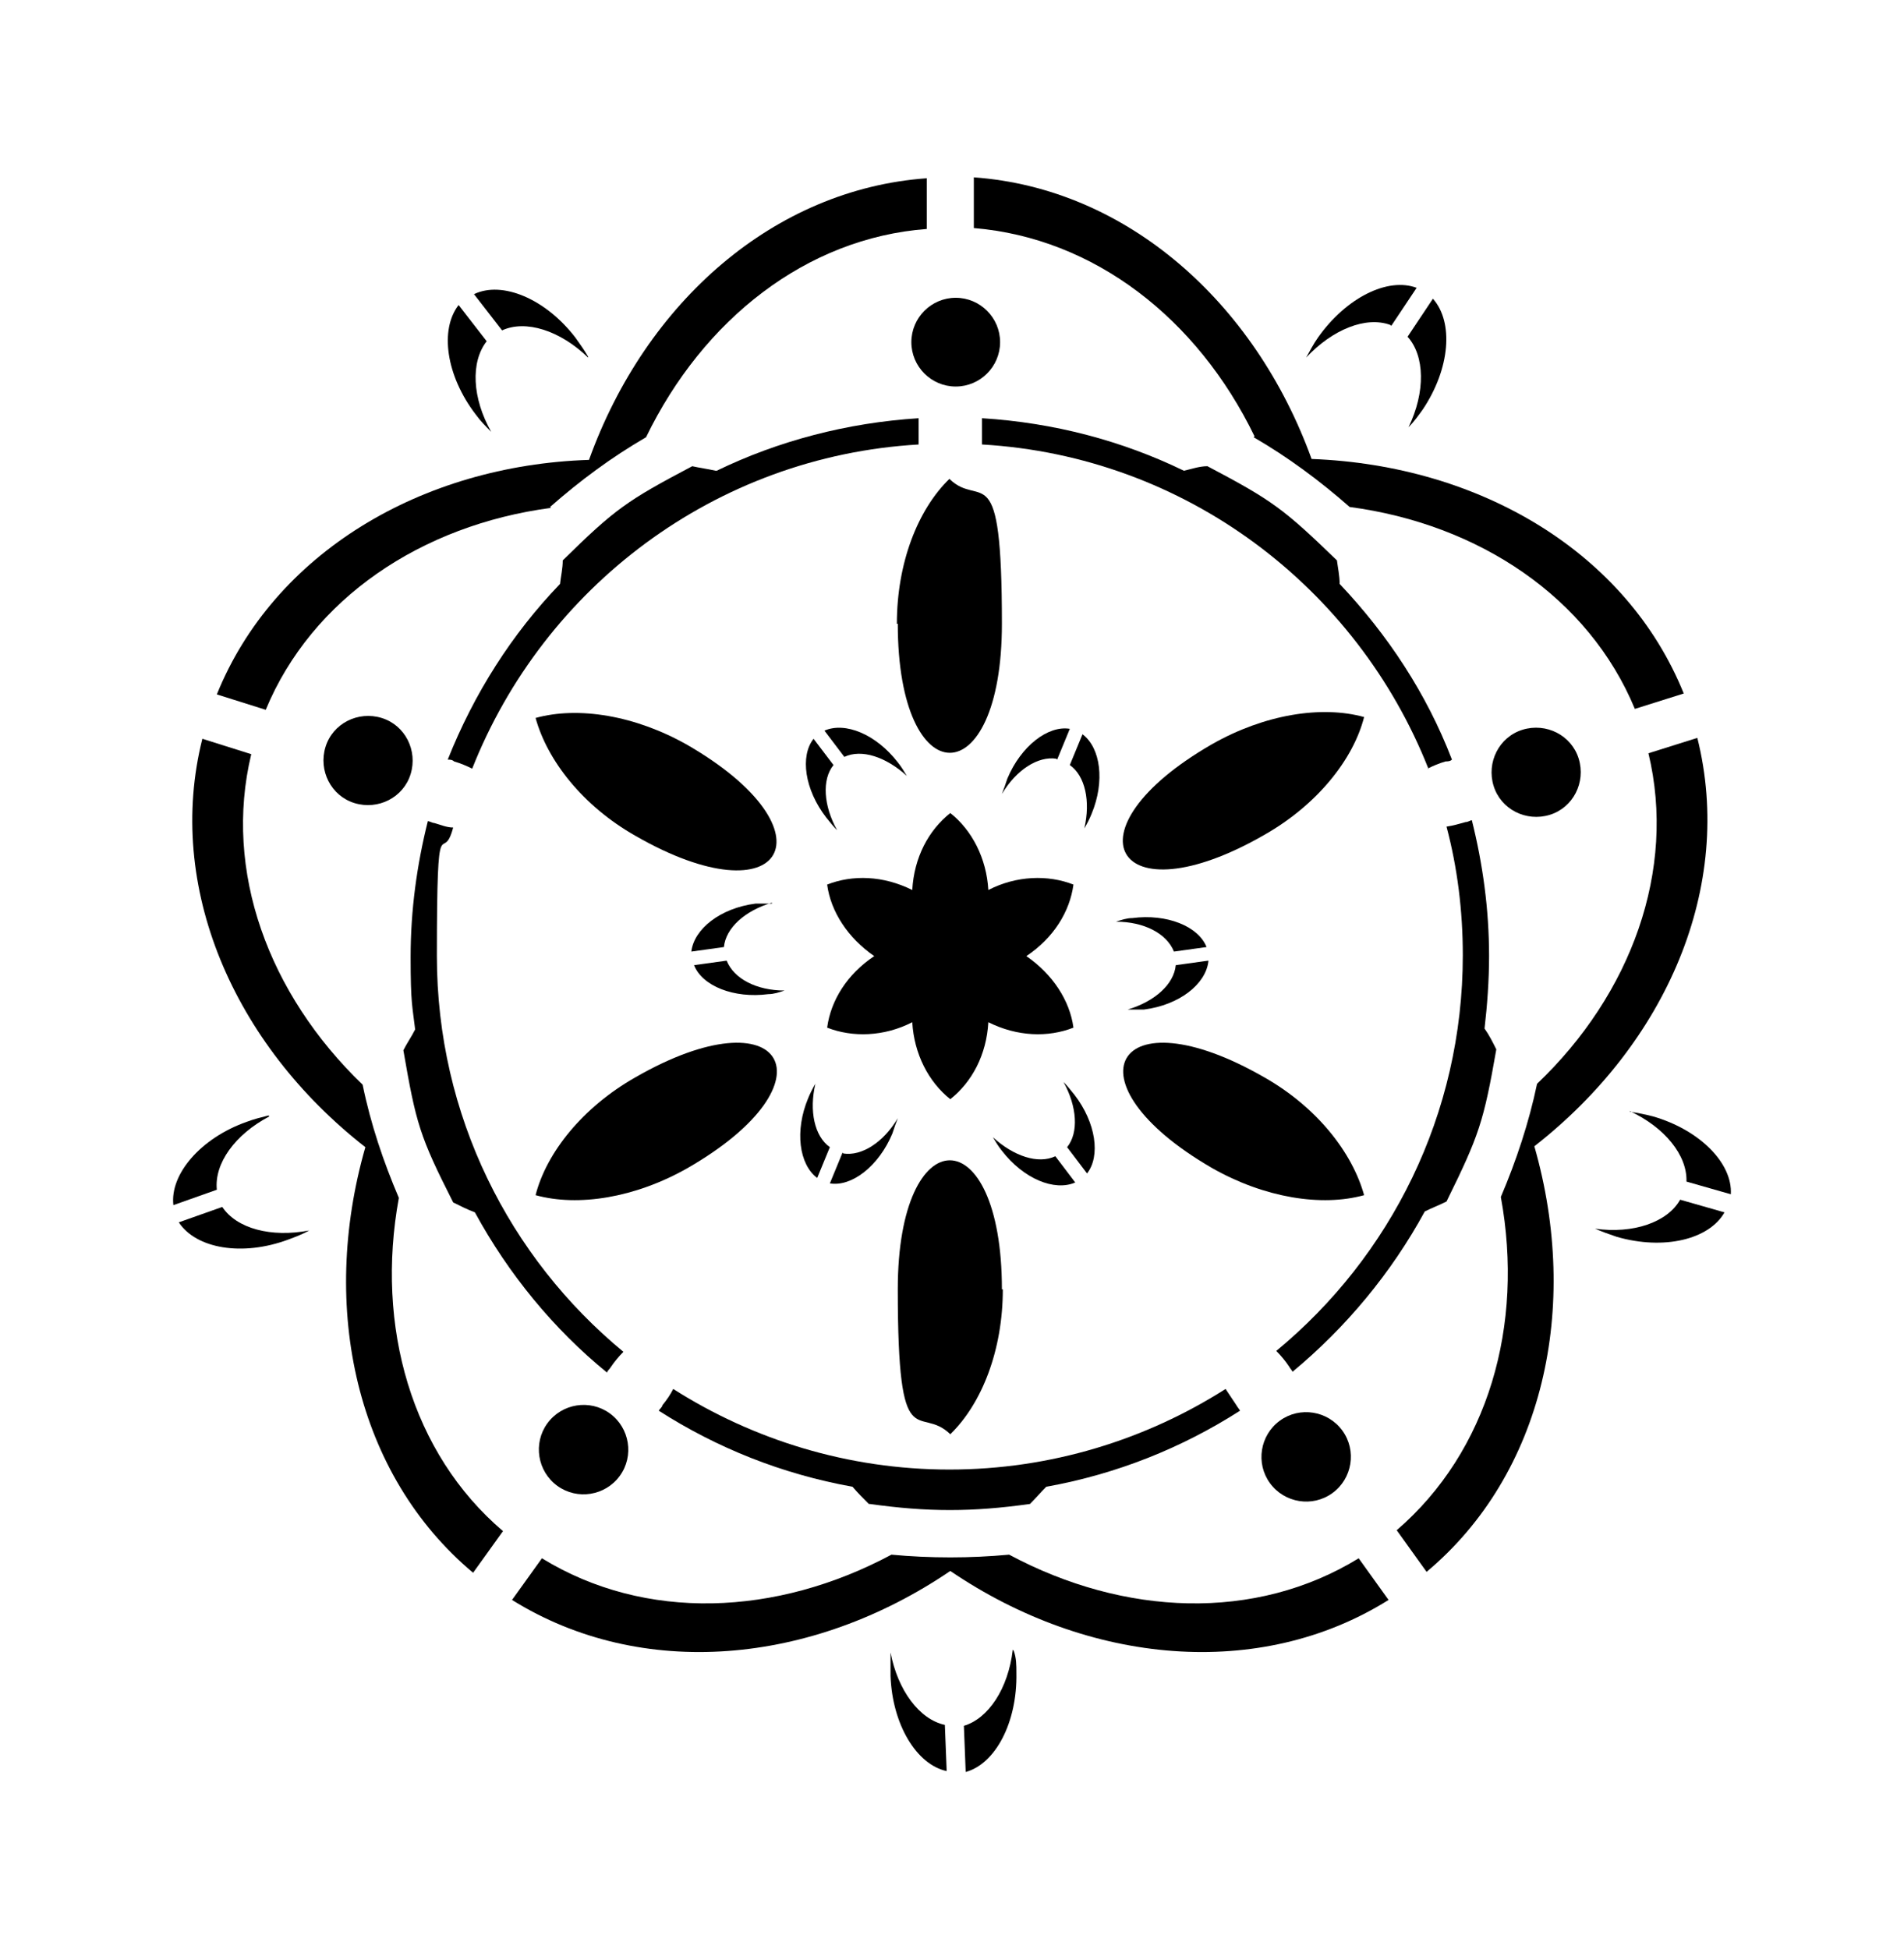
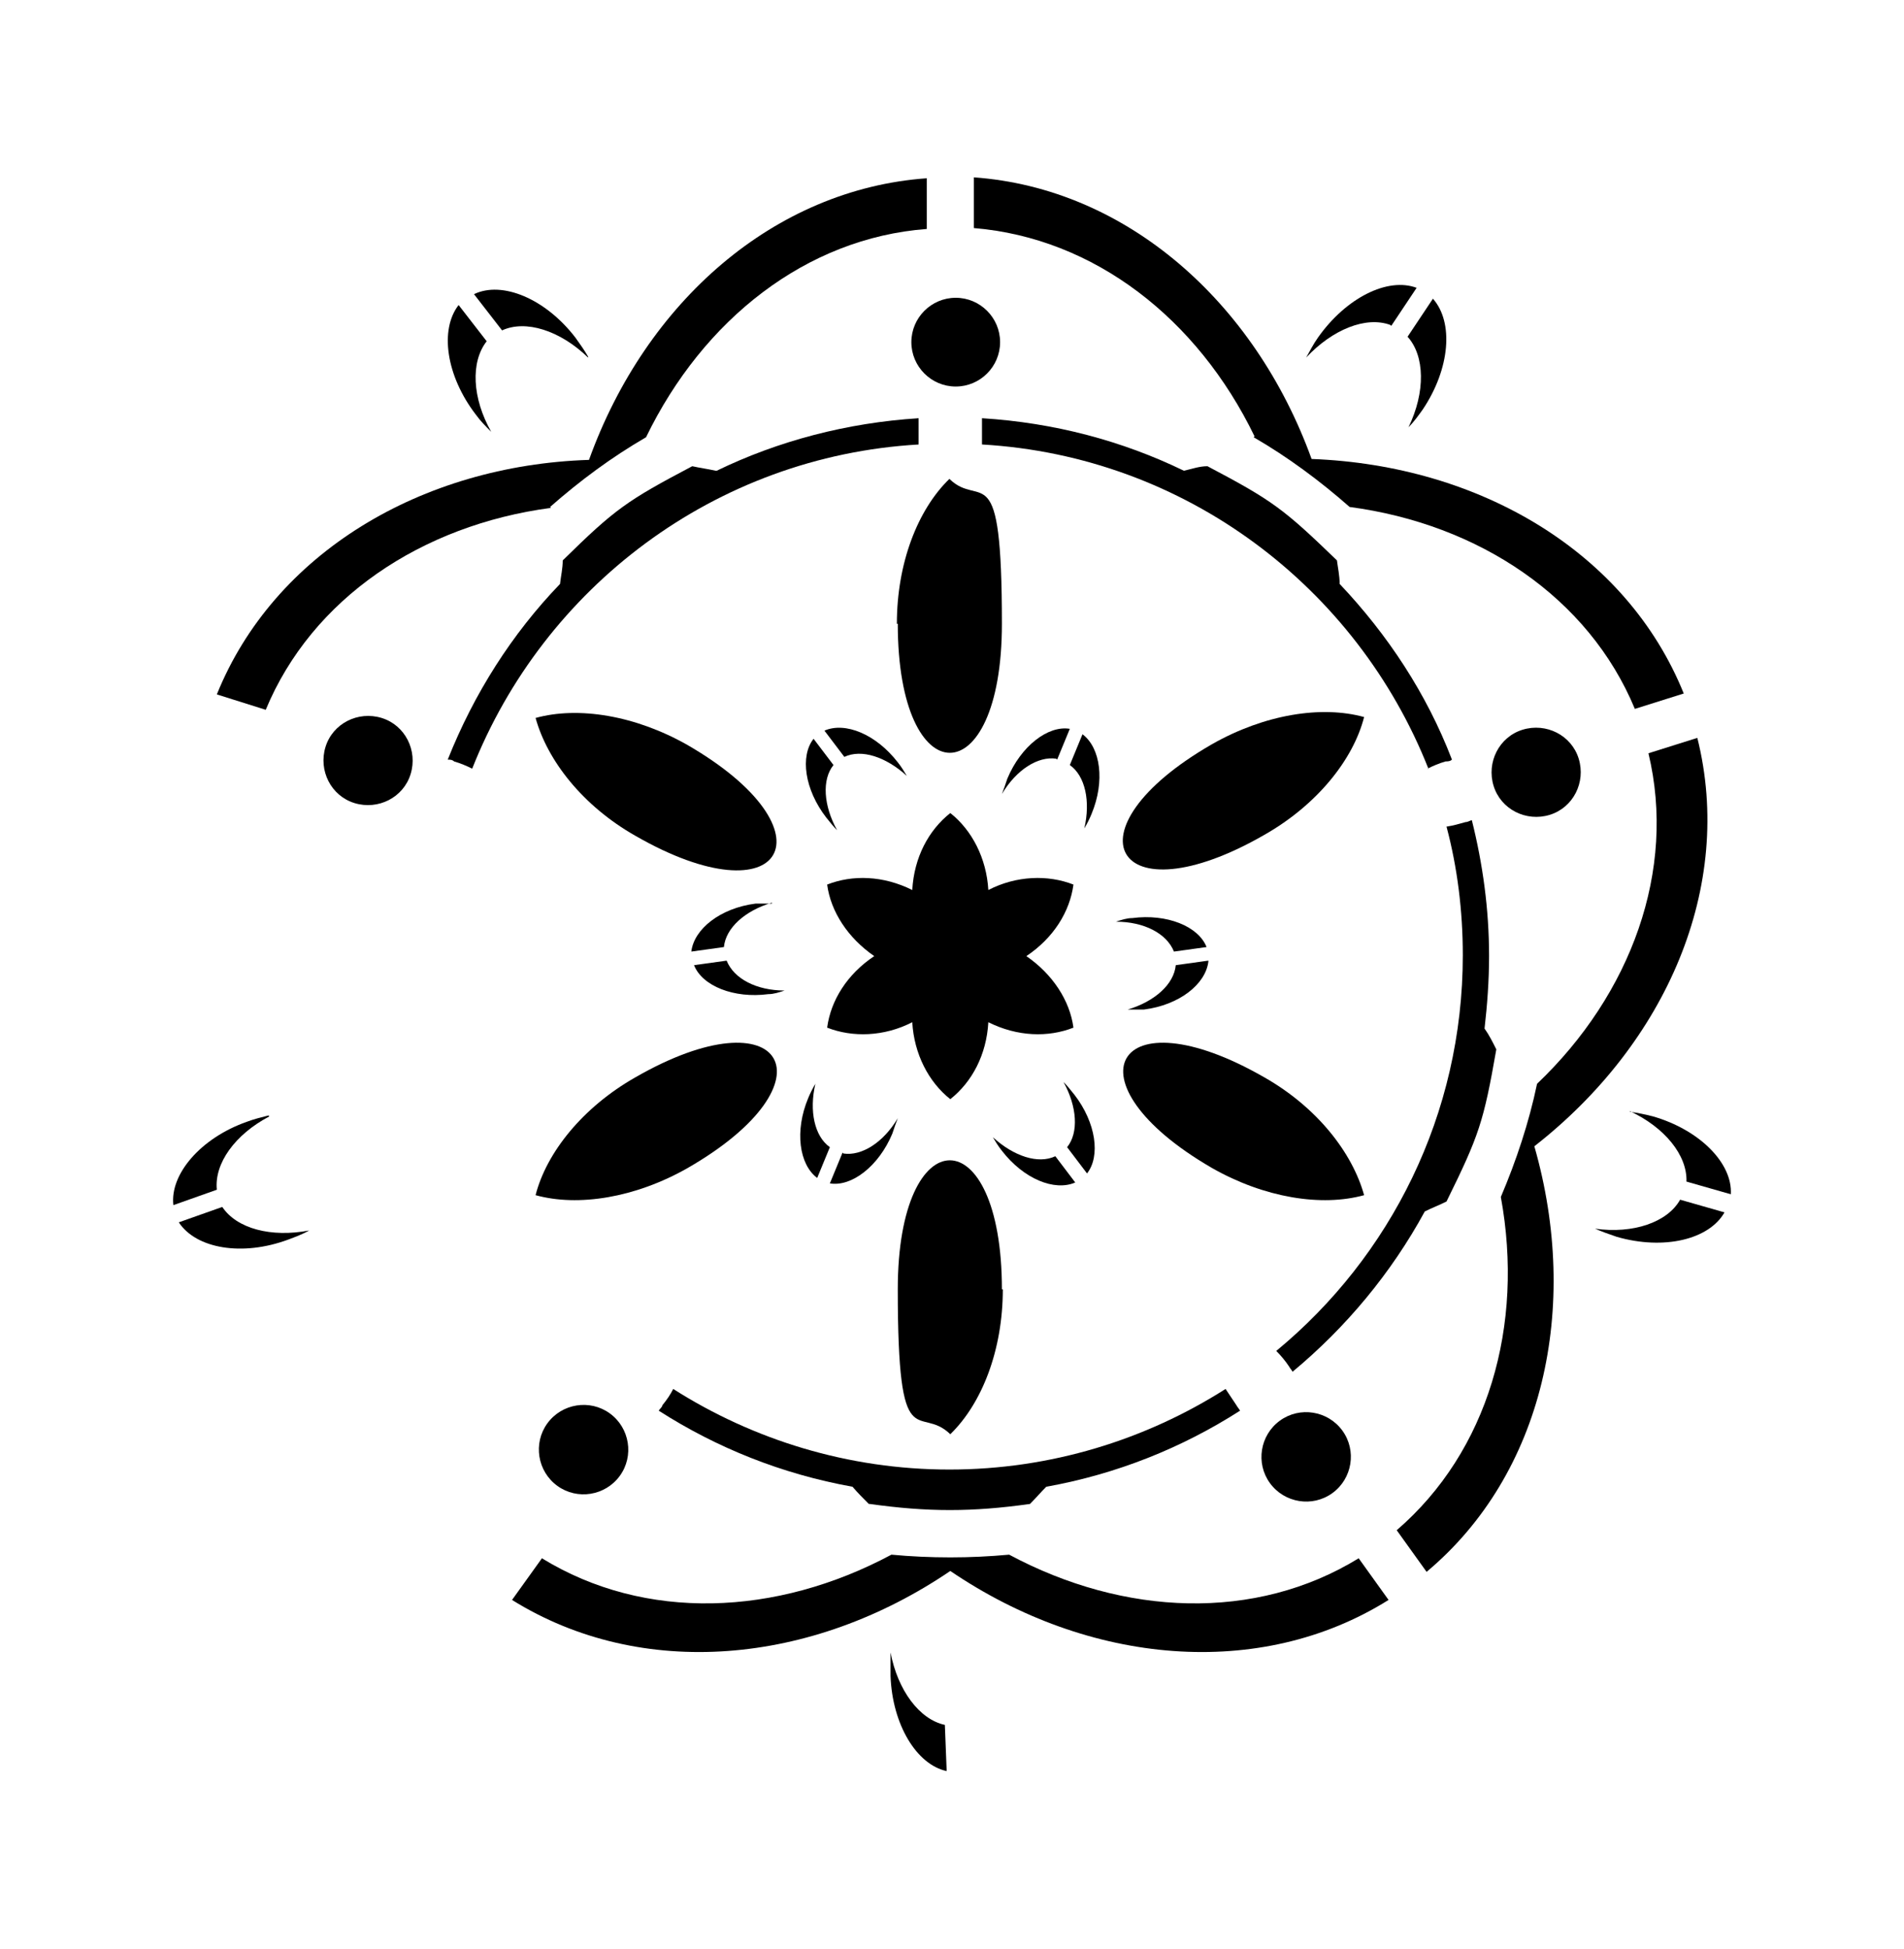
<svg xmlns="http://www.w3.org/2000/svg" version="1.1" id="Livello_1" x="0px" y="0px" viewBox="0 0 935.435 957.682" style="enable-background:new 0 0 935.435 957.682;" xml:space="preserve">
  <g id="Capa_1">
    <path d="M405.933,401.655c1.78,2.224,3.559,4.449,5.338,6.228c-6.673-12.012-7.563-24.913-1.779-32.031l-9.787-12.901   C393.032,371.404,395.257,387.864,405.933,401.655z" />
    <path d="M576.764,467.496L576.764,467.496L576.764,467.496z" />
    <path d="M593.669,471.945l-16.015,2.224c-0.89,9.342-10.232,17.795-23.578,21.799c2.669,0,5.338,0,8.008,0   c17.35-2.224,30.251-12.456,31.586-23.578L593.669,471.945L593.669,471.945z" />
    <path d="M466.881,540.01c10.677-8.453,17.795-21.799,18.685-37.814c14.236,7.118,29.361,7.563,41.818,2.669   c-1.779-13.346-10.232-26.247-23.133-35.145c13.346-8.897,21.354-21.799,23.133-35.145c-12.456-4.894-28.027-4.449-41.818,2.669   l0,0c-0.89-15.57-8.008-29.361-18.685-37.814c-10.677,8.453-17.795,21.799-18.685,37.814c-14.236-7.118-29.362-7.563-41.818-2.669   c1.779,13.346,10.232,26.247,23.133,35.145c-13.346,8.897-21.354,21.799-23.133,35.145c12.456,4.894,28.027,4.449,41.818-2.669   C449.086,517.767,456.204,531.558,466.881,540.01z" />
    <path d="M556.3,451.036c-2.669,0-5.338,0.89-8.008,1.779c13.791,0,24.913,5.783,28.472,14.681l16.015-2.224   C588.776,455.04,573.205,448.812,556.3,451.036z" />
    <path d="M413.941,566.258l-6.228,15.126c10.677,1.78,24.023-8.453,30.696-24.468c0.89-2.669,1.78-5.338,2.669-7.563   c-7.118,12.012-17.795,18.685-26.692,17.35l0,0L413.941,566.258z" />
    <path d="M528.273,580.939L528.273,580.939L528.273,580.939z" />
    <path d="M492.238,633.433c0-84.526-51.16-84.526-51.16,0s10.232,56.054,25.803,71.179c15.57-15.126,25.803-41.373,25.803-71.179   C492.683,633.433,492.238,633.433,492.238,633.433z" />
    <path d="M528.273,580.939l-9.787-12.901c-8.453,4.004-20.464,0-30.696-9.342c1.335,2.224,2.669,4.449,4.449,6.673   C502.915,579.159,518.041,585.387,528.273,580.939z" />
    <path d="M519.376,373.184l6.228-15.126c-10.677-1.779-24.023,8.453-30.696,24.468c-0.89,2.669-1.779,5.338-2.669,7.563   c7.118-12.012,17.795-18.685,26.692-17.35l0,0L519.376,373.184z" />
    <path d="M445.527,381.191c-1.335-2.224-2.669-4.449-4.449-6.673c-10.677-13.791-25.803-20.019-36.035-15.57l0,0l9.787,12.901   C423.283,367.845,435.295,371.849,445.527,381.191z" />
    <path d="M401.485,578.714L401.485,578.714l6.228-15.126c-7.563-5.338-10.232-17.795-7.118-31.141   c-1.335,2.224-2.669,4.894-3.559,7.118C390.363,555.581,392.587,572.041,401.485,578.714z" />
    <path d="M351.659,231.27c-4.004-0.89-7.563-1.335-11.567-2.224c-32.031,16.905-37.814,20.909-63.617,46.267   c0,4.004-0.89,7.563-1.335,11.567c-23.578,24.468-42.263,53.829-55.164,86.305c0.89,0,2.224,0,3.114,0.89   c3.114,0.89,6.228,2.224,8.897,3.559c35.145-88.974,119.225-153.481,219.321-159.264c0-3.114,0-6.228,0-9.787s0-2.224,0-3.114   c-35.145,2.224-68.955,11.122-99.206,25.803L351.659,231.27z" />
    <path d="M683.533,160.09l12.456-18.685c-14.236-5.338-34.7,4.894-48.491,24.468c-2.224,3.114-4.004,6.673-5.783,9.787   c12.901-13.791,29.362-20.464,41.373-16.015l0,0L683.533,160.09z" />
    <path d="M691.986,209.916c2.669-2.669,4.894-5.783,7.118-8.897c13.346-20.019,15.126-42.708,4.894-54.274l-12.456,18.685   C699.993,174.771,700.438,192.566,691.986,209.916L691.986,209.916L691.986,209.916z" />
    <path d="M615.913,214.81L615.913,214.81c16.905,9.787,32.476,21.354,47.156,34.255c63.617,8.453,117.446,44.487,140.134,99.206   l24.023-7.563c-28.027-69.4-100.096-112.108-182.842-115.222c-28.027-77.407-91.198-133.016-165.937-138.354v24.913   c59.168,4.894,109.883,44.487,137.91,102.32l0,0L615.913,214.81z" />
    <path d="M304.503,725.077c7.118-9.787,4.894-23.578-4.894-30.696c-9.787-7.118-23.578-4.894-30.696,4.894   c-7.118,9.787-4.894,23.578,4.894,30.696l0,0C283.594,737.088,297.385,734.864,304.503,725.077z" />
    <path d="M703.997,146.744L703.997,146.744L703.997,146.744z" />
    <path d="M670.187,352.275c-20.909-5.783-48.936-1.335-74.738,13.346c-73.404,42.263-47.601,86.75,25.802,44.487l0,0   C647.054,395.427,664.849,373.184,670.187,352.275z" />
    <path d="M800.534,545.794c17.35,8.008,28.472,21.799,28.027,34.7l21.799,6.228c0.89-15.126-15.126-31.586-38.259-38.259   c-3.559-0.89-7.563-1.779-11.122-2.224l0,0L800.534,545.794z" />
    <path d="M527.828,537.786c-1.779-2.224-3.559-4.449-5.338-6.228c6.673,12.011,7.563,24.913,1.78,32.031l9.787,12.901   C540.729,568.037,538.505,551.577,527.828,537.786z" />
    <path d="M701.328,377.632c2.669-1.335,5.783-2.669,8.897-3.559c0.89,0,2.224,0,3.114-0.89   c-12.456-32.476-31.586-61.392-55.164-86.305c0-4.004-0.89-8.008-1.335-11.567c-26.247-25.358-31.586-29.361-63.617-46.267   c-4.004,0-7.563,1.335-11.567,2.224c-30.251-14.681-63.617-23.578-99.206-25.803v3.114c0,3.559,0,6.673,0,9.787   c100.096,5.783,184.177,70.29,219.321,159.264h-0.443V377.632z" />
    <path d="M174.156,394.538c11.567,3.559,24.023-2.669,27.582-14.236c3.559-11.567-2.669-24.023-14.236-27.582   s-24.023,2.669-27.582,14.236l0,0C156.361,378.522,162.589,390.979,174.156,394.538z" />
    <path d="M451.31,218.369L451.31,218.369L451.31,218.369z" />
-     <path d="M233.323,595.619c16.46,30.251,38.704,57.388,64.951,78.742c0-0.89,1.335-1.779,1.779-2.669   c1.78-2.669,4.004-5.338,6.228-7.563c-56.054-46.267-91.643-116.111-91.643-194.409s2.669-43.152,8.008-63.172l0,0   c-3.114,0-6.228-1.335-9.342-2.224c-0.89,0-2.224-0.89-3.114-0.89c-5.338,21.354-8.453,43.597-8.453,66.731   c0,23.133,0.89,24.023,2.224,35.59c-1.779,3.559-4.004,6.673-5.783,10.232c6.228,36.035,8.008,42.263,24.468,74.738   C226.206,592.505,229.765,594.285,233.323,595.619L233.323,595.619L233.323,595.619z" />
    <path d="M670.187,587.167c-5.783-20.909-23.133-43.152-48.936-57.833c-73.404-42.263-98.761,2.224-25.802,44.487l0,0   C621.251,588.501,649.278,592.95,670.187,587.167z" />
    <path d="M437.519,812.272c0,3.559,0,7.563,0,11.122c0.89,24.023,12.901,43.597,27.582,46.711l-0.89-22.688   c-12.456-2.669-23.133-16.905-26.692-35.59l0,0V812.272z" />
    <path d="M109.204,592.95L109.204,592.95l-21.354,7.563c8.453,12.901,31.141,16.905,53.829,8.453   c3.559-1.335,7.118-2.669,10.232-4.449C133.227,608.076,116.322,603.627,109.204,592.95L109.204,592.95z" />
    <path d="M464.656,870.55L464.656,870.55L464.656,870.55z" />
-     <path d="M195.954,588.501L195.954,588.501c-7.563-17.795-13.791-36.035-17.795-55.609c-46.267-44.487-68.51-104.99-54.719-162.378   l-24.023-7.563c-18.24,72.514,15.126,149.922,80.077,200.637c-22.688,79.187-4.449,161.043,52.94,209.089l14.681-20.464   C202.182,713.955,184.388,651.673,195.954,588.501L195.954,588.501z" />
-     <path d="M85.181,591.615L85.181,591.615L85.181,591.615z" />
    <path d="M131.893,548.018c-3.559,0.89-7.118,1.779-10.677,3.114c-22.688,8.008-37.814,25.803-36.035,40.928l21.354-7.563   c-1.335-12.901,8.897-27.137,25.803-36.035l0,0L131.893,548.018z" />
    <path d="M682.198,786.024L682.198,786.024L682.198,786.024z" />
    <path d="M833.899,362.507l-24.023,7.563c13.791,57.388-8.453,118.336-54.719,162.378l0,0   c-4.004,19.129-10.232,37.814-17.795,55.609c11.567,63.172-6.228,125.009-51.16,163.713l14.681,20.464   c57.388-48.046,75.628-129.902,52.94-209.089C818.774,512.428,852.139,435.466,833.899,362.507z" />
-     <path d="M497.577,810.492c-2.224,19.129-12.012,33.81-24.023,37.369l0,0l0.89,22.688c14.681-4.004,25.358-24.468,24.913-48.491   c0-4.004,0-7.563-1.335-11.122l0,0L497.577,810.492z" />
    <path d="M783.629,603.627c3.114,1.335,6.673,2.669,10.677,4.004c23.133,6.673,45.377,1.335,52.94-12.012l0,0l-21.799-6.228   C819.219,600.513,802.314,606.296,783.629,603.627z" />
    <path d="M270.248,249.065c14.681-12.901,30.251-24.468,47.156-34.255c28.027-57.833,78.742-97.872,137.91-102.32V87.577   c-74.738,5.338-137.91,60.502-165.937,138.355c-82.301,2.669-154.815,45.822-182.842,115.222l24.023,7.563   c22.688-54.719,76.518-90.754,140.134-99.206l0,0L270.248,249.065z" />
    <path d="M495.797,763.781c-9.787,0.89-19.129,1.335-28.917,1.335c-9.787,0-19.574-0.445-28.917-1.335   c-56.499,30.251-121.005,32.92-171.72,1.779l-14.681,20.464c63.617,39.594,147.252,32.031,215.318-14.236   c68.065,46.267,152.146,53.829,215.318,14.236l-14.681-20.464C616.802,796.701,552.296,794.032,495.797,763.781L495.797,763.781z" />
    <path d="M447.751,168.098c0,12.012,9.787,21.799,21.799,21.799s21.799-9.787,21.799-21.799c0-12.012-9.787-21.799-21.799-21.799   S447.751,156.087,447.751,168.098z" />
    <path d="M377.462,488.405c2.669,0,5.338-0.89,8.008-1.779c-13.791,0-24.913-5.783-28.472-14.681l0,0l-16.015,2.224   C344.986,484.401,360.557,490.63,377.462,488.405z" />
    <path d="M312.066,529.333L312.066,529.333c-25.803,14.681-43.597,36.924-48.936,57.833c20.909,5.783,48.936,1.335,74.738-13.346   C411.272,531.558,385.469,487.071,312.066,529.333z" />
    <path d="M337.868,366.066L337.868,366.066c-25.803-14.681-53.829-19.129-74.738-13.346c5.783,20.909,23.133,43.152,48.936,57.833   C385.469,452.816,410.827,408.329,337.868,366.066z" />
    <path d="M379.241,443.918c-2.669,0-5.338,0-8.008,0c-17.35,2.224-30.251,12.456-31.586,23.578l16.015-2.224   c0.89-9.342,10.232-17.795,23.578-21.799v0.445H379.241z" />
    <path d="M441.078,306.453c0,84.526,51.16,84.526,51.16,0s-10.232-56.054-25.803-71.179c-15.57,15.126-25.803,41.373-25.803,71.179   C440.633,306.453,441.078,306.453,441.078,306.453z" />
    <path d="M427.287,738.868L427.287,738.868c28.472,4.004,50.27,4.004,78.742,0c2.669-2.669,5.338-5.783,8.008-8.453   c34.7-6.228,66.731-19.129,95.202-37.369c-0.445-0.89-1.335-1.779-1.779-2.669c-1.779-2.669-3.559-5.338-5.338-8.008   c-39.149,24.913-85.86,39.594-135.686,39.594s-96.537-14.681-135.686-39.594c-1.335,2.669-3.114,5.338-5.338,8.008   c0,0.89-1.335,1.779-1.779,2.669c28.472,18.24,60.502,31.141,95.202,37.369c2.669,3.114,5.338,5.783,8.008,8.453l0,0H427.287z" />
    <path d="M710.67,590.281c16.015-32.476,18.24-39.149,24.468-74.738c-1.779-3.559-3.559-7.118-5.783-10.232   c1.335-11.567,2.224-23.578,2.224-35.59c0-23.133-3.114-45.377-8.453-66.731c-0.89,0-1.779,0.89-3.114,0.89   c-3.114,0.89-6.228,1.779-9.342,2.224c5.338,20.019,8.008,41.373,8.008,63.172c0,78.297-35.59,148.142-91.643,194.409l0,0   c2.224,2.224,4.449,4.894,6.228,7.563c0.445,0.89,1.335,1.779,1.779,2.669c26.247-21.799,48.491-48.491,64.951-78.742   C703.552,593.395,707.111,592.06,710.67,590.281L710.67,590.281L710.67,590.281z" />
    <path d="M654.616,733.529c9.787-7.118,12.012-20.909,4.894-30.696c-7.118-9.787-20.909-12.012-30.696-4.894   s-12.011,20.909-4.894,30.696C631.038,738.423,644.829,740.647,654.616,733.529z" />
    <path d="M288.932,175.216c-1.78-3.114-4.004-6.228-6.228-9.342c-14.681-19.129-36.035-28.027-49.826-21.354l0,0l13.791,17.795   c11.567-5.338,28.472,0,42.263,13.346l0,0V175.216z" />
    <path d="M531.832,360.727L531.832,360.727l-6.228,15.126c7.563,5.338,10.232,17.795,7.118,31.141   c1.335-2.224,2.669-4.894,3.559-7.118C542.954,383.861,540.729,367.4,531.832,360.727z" />
    <path d="M761.386,400.321c11.567-3.559,17.795-16.015,14.236-27.582l0,0c-3.559-11.567-16.015-17.795-27.582-14.236   c-11.567,3.559-17.795,16.015-14.236,27.582C737.363,397.652,749.819,403.88,761.386,400.321z" />
    <path d="M241.331,212.14c-9.342-16.46-10.232-34.255-2.224-44.487l-13.791-17.795c-9.342,12.012-6.228,34.7,8.453,53.829   C235.993,206.802,238.662,209.471,241.331,212.14z" />
  </g>
</svg>